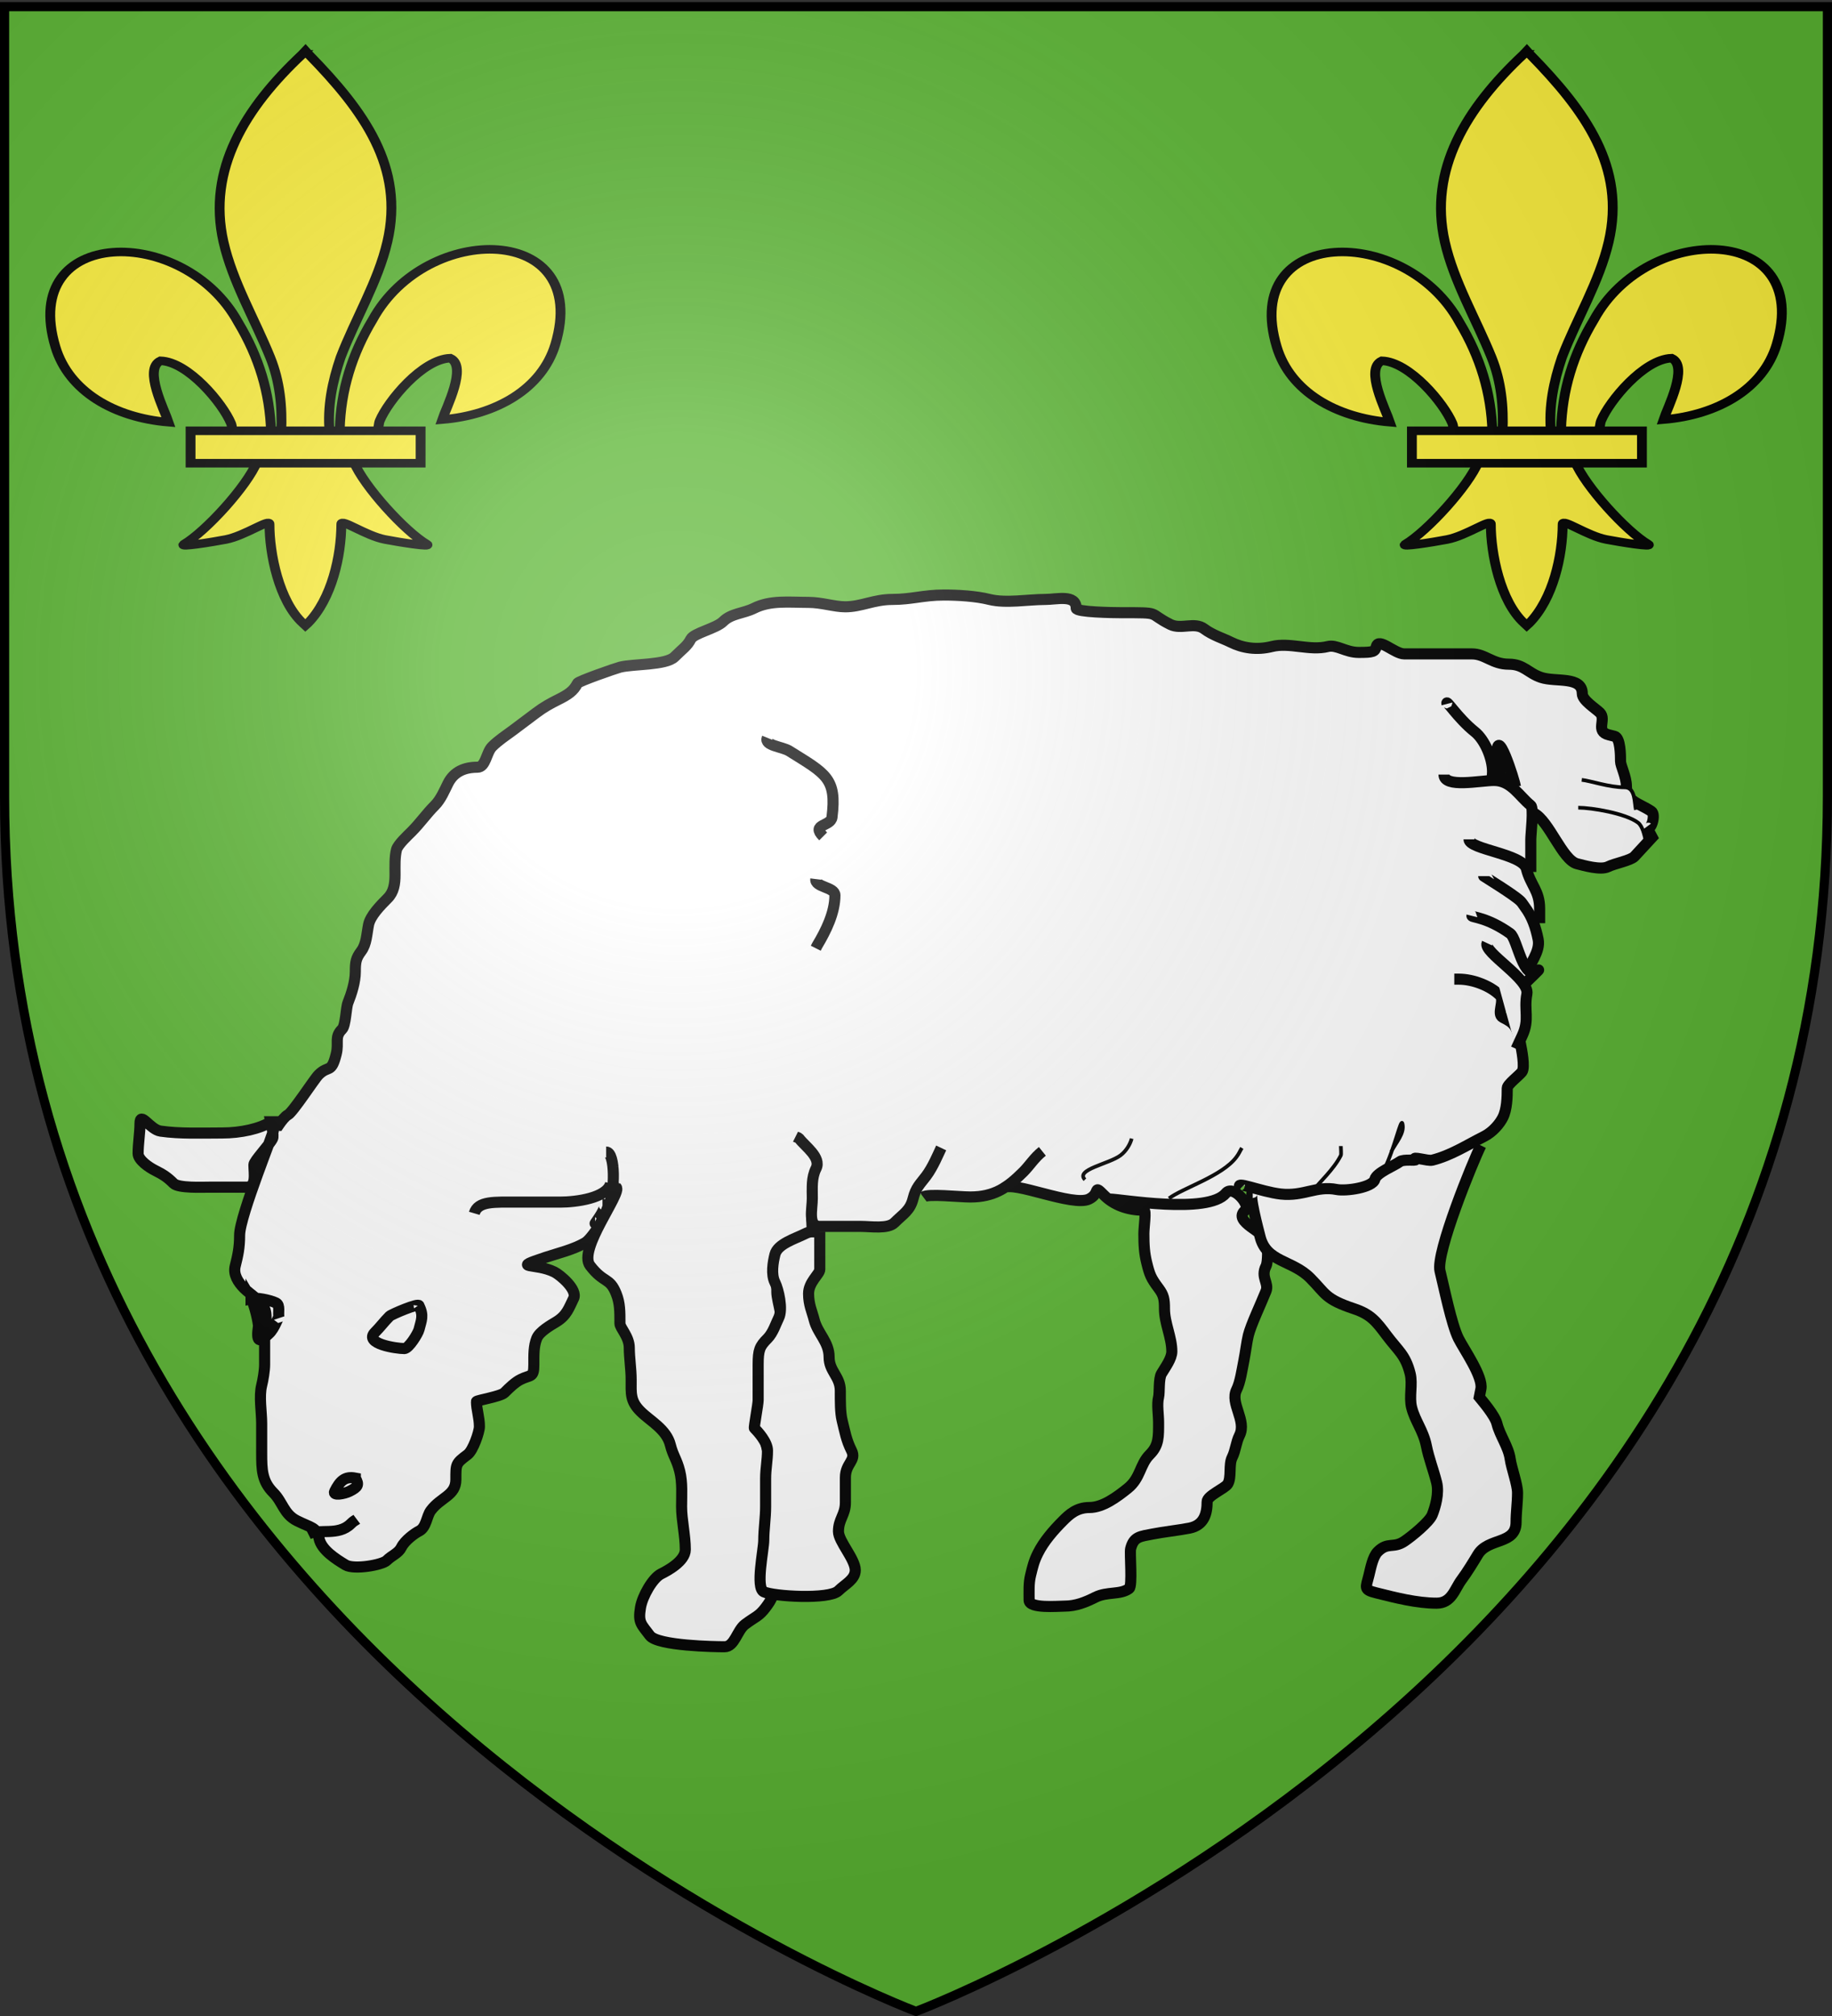
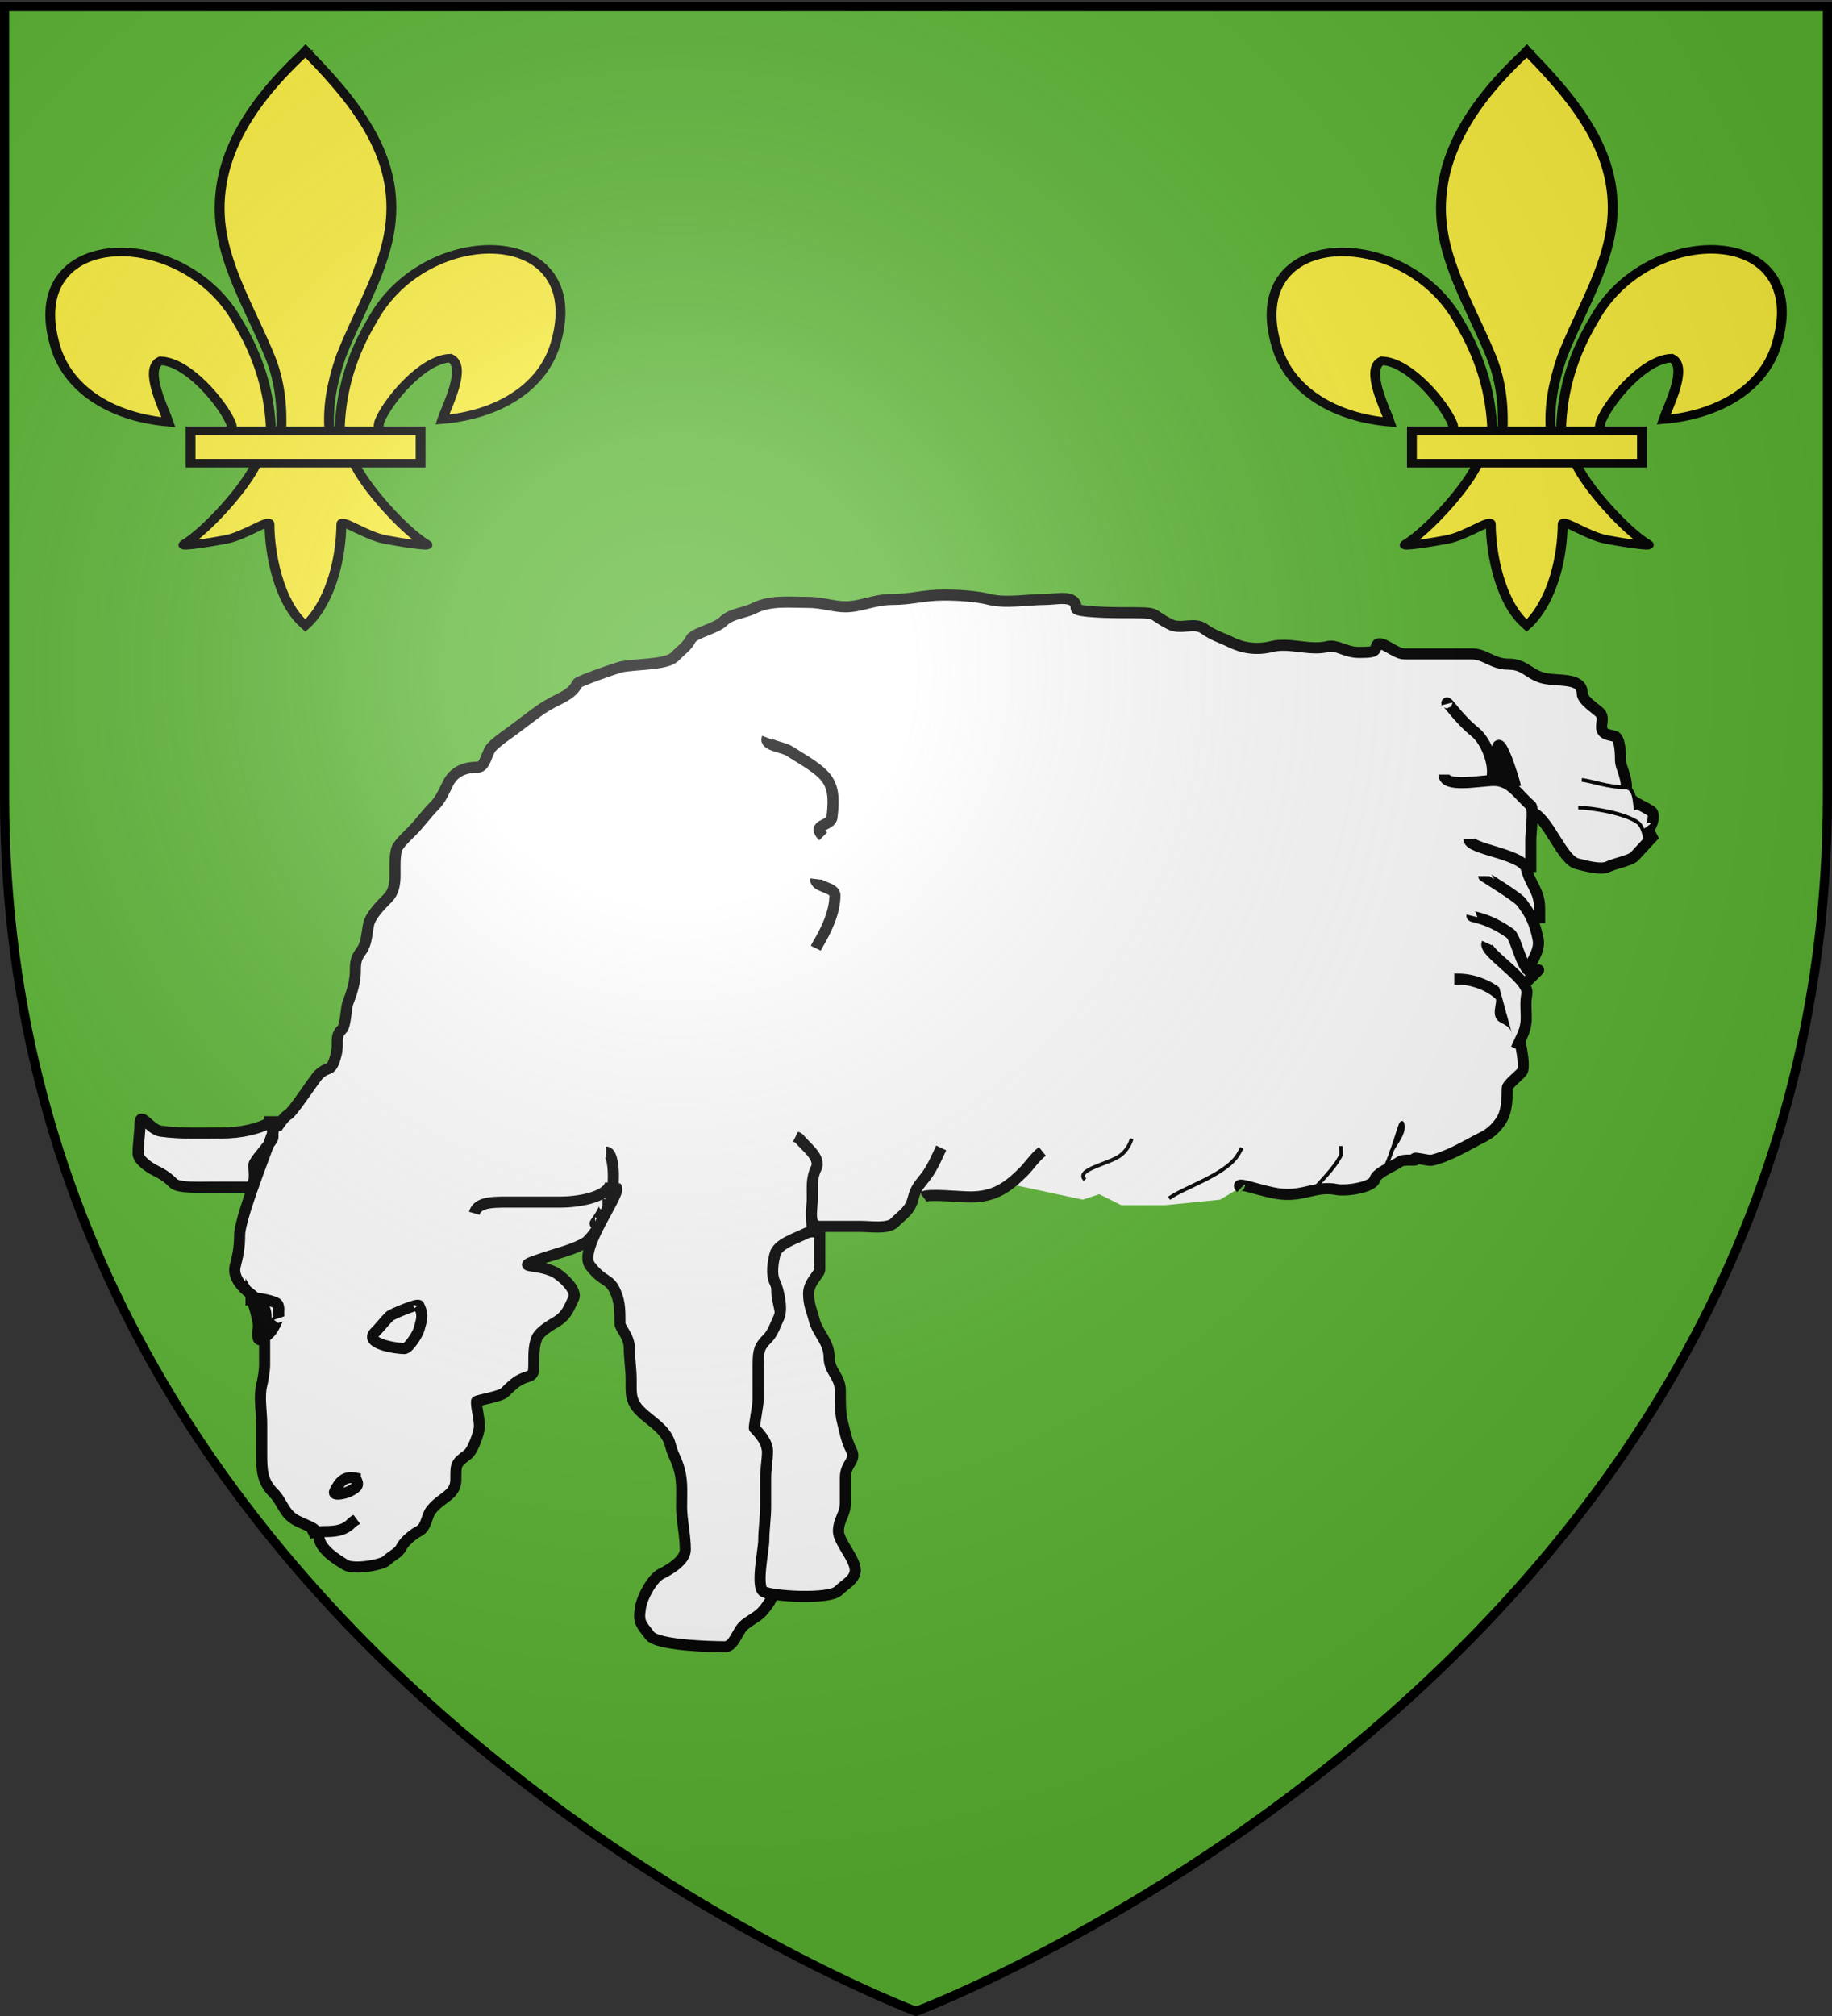
<svg xmlns="http://www.w3.org/2000/svg" xmlns:xlink="http://www.w3.org/1999/xlink" width="600" height="660" version="1.0">
  <rect width="100%" height="100%" fill="#333333" stroke="none" />
  <defs>
    <linearGradient id="b">
      <stop offset="0" style="stop-color:white;stop-opacity:.314" />
      <stop offset=".19" style="stop-color:white;stop-opacity:.251" />
      <stop offset=".6" style="stop-color:#6b6b6b;stop-opacity:.125" />
      <stop offset="1" style="stop-color:black;stop-opacity:.125" />
    </linearGradient>
    <linearGradient id="a">
      <stop offset="0" style="stop-color:#fd0000;stop-opacity:1" />
      <stop offset=".5" style="stop-color:#e77275;stop-opacity:.659" />
      <stop offset="1" style="stop-color:black;stop-opacity:.323" />
    </linearGradient>
    <radialGradient xlink:href="#b" id="d" cx="221.445" cy="226.331" r="300" fx="221.445" fy="226.331" gradientTransform="matrix(1.353 0 0 1.349 -77.63 -85.747)" gradientUnits="userSpaceOnUse" />
  </defs>
  <g style="display:inline">
    <path d="M300 658.5s298.5-112.32 298.5-397.772V2.176H1.5v258.552C1.5 546.18 300 658.5 300 658.5z" style="fill:#5ab532;fill-opacity:1;fill-rule:evenodd;stroke:none" />
  </g>
  <g style="display:inline">
    <path d="M170 480h40l-20 30-20-10-4-4v-9l4-7z" style="fill:#fff;fill-rule:evenodd;stroke:none" transform="matrix(1.799 0 0 1.799 -212.08 -454.581)" />
    <path d="m173 519 2 8 10 1 3-7-10-3-5 1z" style="fill:#fff;fill-rule:evenodd;stroke:#000;stroke-width:1px;stroke-linecap:butt;stroke-linejoin:miter;stroke-opacity:1" transform="matrix(1.799 0 0 1.799 -212.08 -454.581)" />
    <path d="M185 450v20l25 5h50l20-5h10l11-2 14 3 3-1 4 2h8l10-1 5-3h4l37-35 7 1 2-17-1-16-7-4-22 4-180 49z" style="fill:#fff;fill-rule:evenodd;stroke:none" transform="matrix(1.799 0 0 1.799 -212.08 -454.581)" />
    <g style="display:inline">
      <g style="fill:#fff;fill-opacity:1">
        <path d="M157.142 290.195c1.174-2.348 7.944-16.17 10.621-17.508 1.351-.676 7.157-9.683 8.31-10.836 2.72-2.72 3.434-.206 4.775-5.57.807-3.228-.566-4.607 1.591-6.764.996-.995 1.044-5.793 1.592-7.162.978-2.445 1.99-5.641 1.99-8.355 0-2.675.178-3.687 1.59-5.57 1.463-1.95 1.474-4.582 1.99-7.162.478-2.392 3.154-5.144 5.172-7.162 1.658-1.658 1.99-3.86 1.99-6.366 0-2.298-.116-4.711.398-6.764.338-1.354 3.145-3.941 3.978-4.775 2.475-2.474 4.052-4.846 6.367-7.161 1.649-1.65 2.653-4.114 3.58-5.969 1.591-3.182 4.485-4.376 7.958-4.376 2.282 0 2.365-3.957 3.979-5.57 1.77-1.77 3.692-2.968 5.57-4.377l6.366-4.775c2.108-1.58 3.784-2.489 5.968-3.58 2.633-1.317 4.131-2.294 5.173-4.377.287-.574 10.418-4.097 11.538-4.377 3.602-.9 12.426-.49 14.722-2.785 2.13-2.13 3.45-2.921 4.376-4.775.822-1.644 6.874-2.894 8.754-4.774 2.208-2.209 5.52-2.164 8.355-3.581 4.462-2.23 9.423-1.592 14.722-1.592 3.549 0 6.99 1.194 9.946 1.194 4.352 0 7.754-1.99 12.733-1.99 5.221 0 8.499-1.193 13.925-1.193 3.805 0 8.687.282 12.334 1.194 4.459 1.114 10.506 0 15.12 0 3.112 0 8.355-1.434 8.355 2.387 0 1.056 10.103 1.194 11.937 1.194 11.64 0 7.089-.037 13.527 3.183 2.914 1.456 6.535-.77 9.152 1.193 2.29 1.717 5.153 2.577 7.161 3.581 3.192 1.596 7.02 2.224 11.141 1.194 4.78-1.195 10.248 1.218 15.12 0 2.415-.604 4.829 1.591 8.355 1.591 3.954 0 4.424-.191 4.774-1.591.632-2.528 4.954 1.99 7.56 1.99h18.302c3.59 0 5.532 2.784 9.947 2.784 4.13 0 5.184 2.391 8.754 3.581 3.961 1.32 11.14-.42 11.14 4.377 0 1.806 3.626 4.024 4.775 5.172 1.819 1.82-1.356 5.033 2.387 5.968l1.592.398c1.567.392 1.591 5.22 1.591 6.764 0 1.183 1.592 4.188 1.592 6.764 0 4.208 3.238 4.414 6.764 6.764 1.258.839-.125 5.446-1.194 4.377l1.394 2.63-4.774 5.172c-1.02 1.106-5.4 1.905-7.162 2.786-1.992.995-6.598-.357-8.356-.796-3.989-.997-7.57-11.616-11.696-13.678-5.178-2.59-.043 2.932-3.025-1.044l-1.194-1.591c-.845-1.128-5.422-5.312-5.726-12.607-.405-9.76 4.772 6.53 4.93 8.016M339.601 294.875c1.252-.939 9.73 0 12.732 0 6.403 0 10.017-2.457 14.324-6.764 1.763-1.763 2.968-3.807 5.172-5.57" style="fill:#fff;fill-opacity:1;fill-rule:evenodd;stroke:#000;stroke-width:3;stroke-linecap:butt;stroke-linejoin:miter;stroke-miterlimit:4;stroke-dasharray:none;stroke-opacity:1" transform="translate(-108.9 34.773) scale(1.211)" />
-         <path d="M361.484 292.488c2.17-2.17 18.6 5.136 22.995 2.94 3.213-1.608.92-4.138 4.03-1.027 2.631 2.631 6.352 4.055 10.774 4.055.713 0 0 4.357 0 6.366 0 3.033.115 5.234.795 7.958.782 3.125 1.103 3.99 3.183 6.764 1.397 1.862 1.592 2.936 1.592 5.57 0 3.913 1.99 7.672 1.99 11.538 0 1.88-1.748 4.239-2.786 5.968-.829 1.382-.491 5.15-.796 6.367-.489 1.957 0 4.723 0 6.763 0 3.95.114 6.253-2.387 8.754-2.738 2.738-2.45 6.336-5.968 9.151-2.882 2.306-6.686 5.172-10.345 5.172-3.458 0-5.463 1.882-7.162 3.581-2.624 2.625-5.173 5.573-6.764 8.754-1.154 2.309-1.418 3.684-1.989 5.968-.542 2.167-.398 4.47-.398 6.764 0 2.294 7.758 1.591 9.55 1.591 3.141 0 5.71-1.064 8.355-2.387 3.227-1.614 6.763-.597 9.15-2.387.933-.7.11-9.587.399-10.743.837-3.35 2.627-3.31 5.968-3.979 2.735-.547 7.293-1.06 9.947-1.591 3.907-.782 4.774-3.846 4.774-7.162 0-1.604 4.852-3.577 5.57-4.775 1.086-1.809.211-5.195 1.194-7.161.947-1.893 1.04-4.07 1.99-5.969 2.009-4.017-2.633-8.66-.796-12.334 1.007-2.013 1.46-5.307 1.99-7.957.392-1.965.805-5.214 1.193-6.764.722-2.89 3.31-8.277 4.775-11.937.88-2.2-1.518-3.728 0-6.764.614-1.228.397-5.07.397-6.366 0-2.635-9.795-5.638-5.968-8.753 1.516-1.233-3.263-7.038-5.28-4.605-4.807 5.798-28.537 1.577-31.481 1.577" style="fill:#fff;fill-opacity:1;fill-rule:evenodd;stroke:#000;stroke-width:3;stroke-linecap:butt;stroke-linejoin:miter;stroke-miterlimit:4;stroke-dasharray:none;stroke-opacity:1" transform="translate(-108.9 34.773) scale(1.211)" />
-         <path d="M428.722 293.681c-1.21 0 1.633 10.514 1.989 11.937 1.733 6.933 8.647 6.26 13.528 11.14 4.3 4.301 3.922 5.684 11.936 8.356 4.538 1.512 6.023 3.52 8.754 7.162 3.146 4.195 5.096 5.267 6.366 10.344.725 2.904-.33 6.24.397 9.152.916 3.663 3.157 6.232 3.98 10.344.688 3.442 1.939 6.565 2.784 9.947.729 2.914-.348 6.64-1.193 8.754-.755 1.887-5.49 5.782-7.56 7.162-2.963 1.975-4.443.066-7.162 2.785-1.362 1.362-1.918 4.489-2.387 6.366-.869 3.475-1.512 3.9 1.99 4.774 5.197 1.3 10.959 2.785 16.312 2.785 4.095 0 4.86-3.826 6.764-6.366 1.458-1.943 3.287-4.947 4.377-6.764 2.8-4.665 10.345-2.611 10.345-8.753 0-2.753.398-5.212.398-7.957 0-2.303-1.627-6.614-1.99-9.152-.476-3.334-2.76-6.263-3.58-9.549-.567-2.267-4.102-6.32-4.775-7.161l.434-2.216c.648-3.31-4.586-10.687-6.06-13.637-1.892-3.783-3.965-14.118-4.996-18.24-1.214-4.856 8.878-29.595 11.056-33.952" style="fill:#fff;fill-opacity:1;fill-rule:evenodd;stroke:#000;stroke-width:3;stroke-linecap:butt;stroke-linejoin:miter;stroke-miterlimit:4;stroke-dasharray:none;stroke-opacity:1" transform="translate(-108.9 34.773) scale(1.211)" />
        <path d="M425.543 292.488c-2.333-2.333 5.442 1.002 10.742 1.591 6.215.69 9.673-2.313 15.12-1.224 2.5.5 9.787-.523 10.345-2.754.45-1.804 5.272-3.656 6.763-4.775.98-.735 4.571-.183 4.18-.529-1.24-1.096 3.355.436 4.574.131 5.068-1.267 9.479-4.143 13.925-6.366 2.549-1.274 4.385-3.596 5.173-5.172 1.103-2.207 1.194-5.453 1.194-7.958 0-.96 3.264-3.423 3.978-4.377.899-1.198-.147-6.306-.398-7.56-.968-4.843-1.661-5.605-4.774-7.161-1.795-.898.623-4.549-.796-5.968-2.519-2.52-7.203-4.377-11.14-4.377h-1.194M481.246 161.586c-.393-1.57 2.777 3.734 7.56 7.56 2.634 2.108 4.774 7.063 4.774 10.742 0 1.484-.199 1.99-.796 3.183" style="fill:#fff;fill-opacity:1;fill-rule:evenodd;stroke:#000;stroke-width:3;stroke-linecap:butt;stroke-linejoin:miter;stroke-miterlimit:4;stroke-dasharray:none;stroke-opacity:1" transform="translate(-108.9 34.773) scale(1.211)" />
        <path d="M480.45 180.684c0 3.714 9.814 1.592 13.528 1.592 4.646 0 6.807 4.252 9.947 6.764.86.689 0 7.655 0 9.15v8.826" style="fill:#fff;fill-opacity:1;fill-rule:evenodd;stroke:#000;stroke-width:3;stroke-linecap:butt;stroke-linejoin:miter;stroke-miterlimit:4;stroke-dasharray:none;stroke-opacity:1" transform="translate(-108.9 34.773) scale(1.211)" />
        <path d="M487.214 198.19c0 2.72 14.516 3.954 15.517 7.958 1.106 4.423 3.58 5.921 3.58 10.743v3.979" style="fill:#fff;fill-opacity:1;fill-rule:evenodd;stroke:#000;stroke-width:3;stroke-linecap:butt;stroke-linejoin:miter;stroke-miterlimit:4;stroke-dasharray:none;stroke-opacity:1" transform="translate(-108.9 34.773) scale(1.211)" />
        <path d="M491.192 208.138c0 .045 8.231 5.048 9.947 6.764.47.469.796 1.06 1.194 1.591 1.926 2.568 2.932 5.51 3.581 8.753.67 3.35-2.466 6.68-3.183 9.55-.046.181-.265.265-.398.397" style="fill:#fff;fill-opacity:1;fill-rule:evenodd;stroke:#000;stroke-width:3;stroke-linecap:butt;stroke-linejoin:miter;stroke-miterlimit:4;stroke-dasharray:none;stroke-opacity:1" transform="translate(-108.9 34.773) scale(1.211)" />
        <path d="M488.01 218.88c-.093.372 4.173.367 10.344 4.775 1.983 1.416 3.502 13.329 7.56 9.947.914-.762-2.583 2.582-3.183 3.183M297.426 170.737c-.862 2.154 4 2.351 5.968 3.581 9.923 6.202 12.86 7.333 11.539 17.905-.315 2.518-5.764 1.796-2.388 5.172M310.556 208.933c-.28 2.242 5.172 2.119 5.172 4.377 0 4.76-2.464 9.678-4.774 13.528-.153.254-.265.53-.398.796" style="fill:#fff;fill-opacity:1;fill-rule:evenodd;stroke:#000;stroke-width:3;stroke-linecap:butt;stroke-linejoin:miter;stroke-miterlimit:4;stroke-dasharray:none;stroke-opacity:1" transform="translate(-108.9 34.773) scale(1.211)" />
        <path d="M163.817 276.907c.753-.753-9.091 23.015-9.091 28.313 0 3.404-.473 5.472-1.194 8.355-.57 2.28.835 4.416 2.387 5.969 1.682 1.681 4.32 3.068 5.57 5.57.909 1.816 0 6.315 0 8.355v6.764c0 1.621-.454 4.207-.795 5.57-.758 3.032 0 7.141 0 10.345v7.958c0 4.531.057 7.617 3.183 10.743 2.529 2.529 2.787 5.77 6.366 7.56 3.923 1.96 5.36 1.735 5.968 4.774.624 3.117 4.598 5.623 7.162 7.162 2.296 1.377 9.95-.003 11.14-1.194 1.429-1.428 3.137-1.897 3.98-3.58.927-1.857 3.604-3.793 4.774-4.378 1.992-.996 2.015-4.013 3.183-5.57 2.717-3.622 6.764-3.999 6.764-8.355 0-4.205-.083-4.315 3.183-6.764 1.46-1.096 3.183-6.089 3.183-7.56 0-2.522-.796-4.573-.796-6.764 0-.31 6.542-1.37 7.56-2.387 1.45-1.45 2.928-2.857 4.377-3.581 2.723-1.361 3.58-.387 3.58-3.979 0-2.704-.07-4.995.796-7.162.729-1.821 3.917-3.623 5.173-4.376 2.98-1.788 3.492-3.801 4.774-6.366 1.197-2.394-3.67-6.41-5.172-7.162-5.167-2.584-12.157-.722-2.388-3.979 3.173-1.057 7.609-2.098 10.743-3.979 1.24-.744 3.153-3.673 3.979-4.774 1.21-1.614 1.496-3.605 2.28-5.173 1.78-3.56 1.936-14.54-.627-14.54M173.288 385.99c3.026-1.513 8.134.62 11.538-2.785.851-.85 1.082-.811 1.592-1.194m64.456-79.973c-.12 0 3.955-5.172 1.99-5.172m-95.042 25.464c1.28-.335 5.125.374 6.764 1.193 1.21.605.468 2.667.796 3.98-.213-.507-1.062 2.88-2.785 4.376-2.734 2.733-3.351 1.97-2.785-1.99.119-.834-1.103-6.081-1.99-7.56zm45.433 1.99c.137-.963-7.466 2.293-7.958 2.784-1.558 1.559-2.482 2.88-3.978 4.377-3.063 3.062 5.778 4.377 7.957 4.377 1.195 0 3.692-4.026 3.979-5.173.617-2.466 1.325-3.715 0-6.366zm-17.235 46.55c-2.81-.536-4.159.759-5.57 3.582-.655 1.31 2.668.655 3.979 0 2.342-1.172 2.673-1.778 1.591-3.581zm32.173-71.576c.996-3.379 5.449-3.03 11.617-3.03h11.616c4.294 0 12.646-1.086 13.638-5.05m-91.924-16.668c-2.898 1.885-8.112 3.03-13.132 3.03-5.545 0-11.312.26-16.668-.505-2.867-.41-5.556-5.562-5.556-2.02 0 2.535-.505 5.289-.505 8.081 0 1.74 2.938 3.742 4.546 4.546 2.324 1.162 3.449 1.933 5.05 3.535 1.31 1.31 7.931 1.01 9.597 1.01h10.102c2.843 0 2.02-3.706 2.02-6.06 0-1.006 4.154-5.278 5.05-7.072.427-.851-.443-4.24-.504-4.545z" style="fill:#fff;fill-opacity:1;fill-rule:evenodd;stroke:#000;stroke-width:3;stroke-linecap:butt;stroke-linejoin:miter;stroke-miterlimit:4;stroke-opacity:1" transform="translate(-108.9 34.773) scale(1.211)" />
        <path d="M256.579 286.667h60.104c9.099 0 18.161.505 27.274.505" style="fill:#fff;fill-opacity:1;fill-rule:evenodd;stroke:#000;stroke-width:0;stroke-linecap:butt;stroke-linejoin:miter;stroke-miterlimit:4;stroke-dasharray:none;stroke-opacity:1" transform="translate(-108.9 34.773) scale(1.211)" />
        <path d="m257.589 291.717-1.01.505c1.683 1.516-10.458 16.797-7.071 21.214 3.773 4.92 5.255 3.036 7.07 7.576 1.02 2.548 1.01 4.807 1.01 8.081 0 1.21 2.526 3.524 2.526 6.566 0 2.717.505 5.7.505 8.586 0 3.797-.29 5.77 2.526 8.587 2.66 2.66 7.015 4.827 8.081 9.09.723 2.894 1.727 3.877 2.525 7.072.776 3.102.505 6.376.505 9.596 0 3.591 1.01 7.734 1.01 11.617 0 3.172-4.972 5.77-6.565 6.566-2.242 1.12-5.042 6.004-5.556 9.092-.685 4.107.209 4.487 2.525 7.576 2.085 2.78 17.625 3.03 20.203 3.03 2.74 0 3.363-4.416 5.556-6.06 2.8-2.101 3.734-2.117 5.556-4.546 1.59-2.12 2.927-4.145 1.01-6.061-1.238-1.238-.505-6.386-.505-8.587v-8.08c0-4.788 1.515-8.725 1.515-13.638 0-2.648-2.02-6.132-2.02-9.596 0-4.51-1.01-8.904-1.01-12.627 0-3.27-.403-6.266 1.01-9.092 1.453-2.907 2.026-5.059 3.535-7.07 1.865-2.487-.505-7.657-.505-10.607 0-3.554-.206-5.65 1.01-8.082 1.078-2.155 4.705-4.609 7.072-5.555 2.544-1.018.85-5.423 1.515-8.082.081-.326 0-5.219 0-5.555" style="fill:#fff;fill-opacity:1;fill-rule:evenodd;stroke:#000;stroke-width:3;stroke-linecap:butt;stroke-linejoin:miter;stroke-miterlimit:4;stroke-dasharray:none;stroke-opacity:1" transform="translate(-108.9 34.773) scale(1.211)" />
        <path d="M311.632 304.344v10.102c0 1.31-3.03 3.39-3.03 6.566 0 3.009.965 4.871 1.515 7.07.929 3.716 4.04 5.938 4.04 10.102 0 3.85 3.03 5.174 3.03 9.092 0 2.872-.04 5.898.506 8.08.75 2.998 1.068 5.167 2.525 8.082 1.365 2.73-1.659 3.397-1.659 7.288v6.782c0 3.342-1.876 4.419-1.876 7.793 0 2.677 4.546 7.452 4.546 10.462 0 2.54-2.811 3.82-4.546 5.556-2.459 2.459-17.702 1.539-20.203.288-2.259-1.13 0-11.4 0-13.925 0-2.898.505-6.068.505-9.092v-7.576c0-2.765.505-4.88.505-7.576 0-2.298-2.568-5.093-3.536-6.06-.18-.182 1.01-6.37 1.01-7.577v-9.596c0-3.99.414-4.96 2.526-7.071 1.494-1.495 2.298-4.092 3.03-5.556 1.18-2.359-.06-7.697-1.01-9.597-1.097-2.195-.526-5.47 0-7.576.713-2.85 5.457-4.243 8.081-5.556 1.59-.794 1.925-.505 4.041-.505zM344.462 281.616c-.748 1.568-2.225 5.155-4.04 7.576-1.713 2.283-2.791 3.082-3.536 6.06-.83 3.318-2.621 4.137-5.05 6.567-1.762 1.76-6.36 1.01-9.092 1.01h-11.112c-3.297 0-2.02-4.648-2.02-7.576 0-2.924-.25-5.563 1.01-8.081 1.49-2.982-2.975-5.987-4.546-8.082-.226-.3-.673-.336-1.01-.505" style="fill:#fff;fill-opacity:1;fill-rule:evenodd;stroke:#000;stroke-width:3;stroke-linecap:butt;stroke-linejoin:miter;stroke-miterlimit:4;stroke-dasharray:none;stroke-opacity:1" transform="translate(-108.9 34.773) scale(1.211)" />
        <path d="M517.703 182.116c2.381.255 7.398 2.02 11.617 2.02 2.949 0 2.585 4.281 3.03 6.061M516.75 189.636c3.554 0 12.77 1.497 16.162 4.04 1.218.914 1.685 3.206 2.02 4.546M383.353 290.202c-2.74-2.74 6.496-4.24 9.596-6.566 1.649-1.236 2.69-3.182 3.03-4.546M406.081 295.253c3.76-2.82 14.367-6.023 18.183-11.112.836-1.114.82-1.367 1.515-2.525M444.972 293.233c1.688-2.25 5.686-5.815 7.576-9.597.162-.322 0-1.934 0-2.525M466.185 282.626c1.217-2.433 3.69-4.937 3.03-7.576-.427-1.713-2.014 6.556-5.05 12.627-.238.476-.337 1.01-.505 1.515" style="fill:#fff;fill-opacity:1;fill-rule:evenodd;stroke:#000;stroke-width:1px;stroke-linecap:butt;stroke-linejoin:miter;stroke-opacity:1" transform="translate(-108.9 34.773) scale(1.211)" />
        <path d="M492.103 226.251c-1.137 2.47 11.532 9.663 10.766 13.719-.845 4.48.776 6.876-1.24 11.256l-1.665 3.614" style="fill:#fff;fill-opacity:1;fill-rule:evenodd;stroke:#000;stroke-width:3;stroke-linecap:butt;stroke-linejoin:miter;stroke-miterlimit:4;stroke-dasharray:none;stroke-opacity:1;display:inline" transform="translate(-108.9 34.773) scale(1.211)" />
      </g>
    </g>
  </g>
  <g id="c" style="stroke:#000;stroke-opacity:1;stroke-width:13.593;stroke-miterlimit:4;stroke-dasharray:none">
    <path d="M407.03 608.7c1.424-61.957 16.75-119.54 45.289-174.11 74.714-157.185 302.92-153.431 252.615 38.812-18.537 70.84-81.509 112.474-156.319 119.615 5.4-18.665 35.1-84.652 11.125-97.562-38.339 1.449-85.945 67.706-97.393 99.301-1.653 4.536-1.19 9.778-3.036 14.24" style="opacity:1;fill:#fcef3c;fill-opacity:1;fill-rule:evenodd;stroke:#000;stroke-width:13.593;stroke-linecap:butt;stroke-linejoin:miter;stroke-miterlimit:4;stroke-dasharray:none;stroke-opacity:1;display:inline" transform="matrix(.237 0 0 .206 414.81 15.202)" />
    <g style="opacity:1;display:inline;stroke:#000;stroke-opacity:1;stroke-width:13.593;stroke-miterlimit:4;stroke-dasharray:none">
      <g style="fill:#fcef3c;fill-opacity:1;stroke:#000;stroke-width:13.593;stroke-miterlimit:4;stroke-dasharray:none;stroke-opacity:1">
        <path d="M350.523 657.372c-1.425-61.956-16.751-119.54-45.29-174.108-74.714-157.186-302.92-153.432-252.615 38.81 18.537 70.84 81.509 112.475 156.319 119.616-5.4-18.665-35.1-84.652-11.124-97.562 38.338 1.449 85.944 67.705 97.392 99.301 1.653 4.536 1.19 9.778 3.036 14.24" style="fill:#fcef3c;fill-opacity:1;fill-rule:evenodd;stroke:#000;stroke-width:13.593;stroke-linecap:butt;stroke-linejoin:miter;stroke-miterlimit:4;stroke-dasharray:none;stroke-opacity:1" transform="matrix(.237 0 0 .206 405.688 6.031)" />
        <path d="M393.626 57.12c-78.714 84.85-131.565 182.962-108.781 298.031 12.57 63.484 43.041 122.28 64.53 183.438 13.437 38.37 16.873 78.452 15.282 118.781h66.781c-3.196-40.626 3.807-79.998 15.282-118.781 20.474-61.538 51.625-119.906 64.53-183.438 24.129-118.779-32.506-208.36-108.437-297.656l-4.64-5.918-4.547 5.543z" style="fill:#fcef3c;fill-opacity:1;fill-rule:nonzero;stroke:#000;stroke-width:13.593;stroke-linecap:butt;stroke-linejoin:miter;stroke-miterlimit:4;stroke-dasharray:none;stroke-opacity:1" transform="matrix(.237 0 0 .206 405.688 6.031)" />
        <path d="M331.345 704.401c-13.962 39.13-70.889 110.792-101.125 131.22-7.843 5.297 37.486-3.052 57.78-7.5 26.62-5.835 61.218-34.198 60.407-24.188-.075 45.838 12.811 122.324 46.406 157.468l3.182 3.388 3.287-3.388c33.578-39.17 46.238-108.042 46.406-157.468-.81-10.01 33.788 18.353 60.407 24.187 20.295 4.449 65.623 12.798 57.78 7.5-30.236-20.427-87.131-92.089-101.093-131.219H331.345z" style="fill:#fcef3c;fill-opacity:1;fill-rule:evenodd;stroke:#000;stroke-width:13.593;stroke-linecap:butt;stroke-linejoin:miter;stroke-miterlimit:4;stroke-dasharray:none;stroke-opacity:1" transform="matrix(.237 0 0 .206 405.688 6.031)" />
        <path d="M239.352 655.379H557.24v51.503H239.352z" style="fill:#fcef3c;fill-opacity:1;stroke:#000;stroke-width:13.593;stroke-miterlimit:4;stroke-dasharray:none;stroke-opacity:1" transform="matrix(.237 0 0 .206 405.688 6.031)" />
      </g>
    </g>
  </g>
  <use xlink:href="#c" width="600" height="660" transform="translate(-400)" />
  <path d="M300 658.5s298.5-112.32 298.5-397.772V2.176H1.5v258.552C1.5 546.18 300 658.5 300 658.5z" style="fill:url(#d)#000;fill-opacity:1;fill-rule:evenodd;stroke:none" />
  <path d="M300 658.5S1.5 546.18 1.5 260.728V2.176h597v258.552C598.5 546.18 300 658.5 300 658.5z" style="opacity:1;fill:none;fill-opacity:1;fill-rule:evenodd;stroke:#000;stroke-width:3;stroke-linecap:butt;stroke-linejoin:miter;stroke-miterlimit:4;stroke-dasharray:none;stroke-opacity:1" />
</svg>